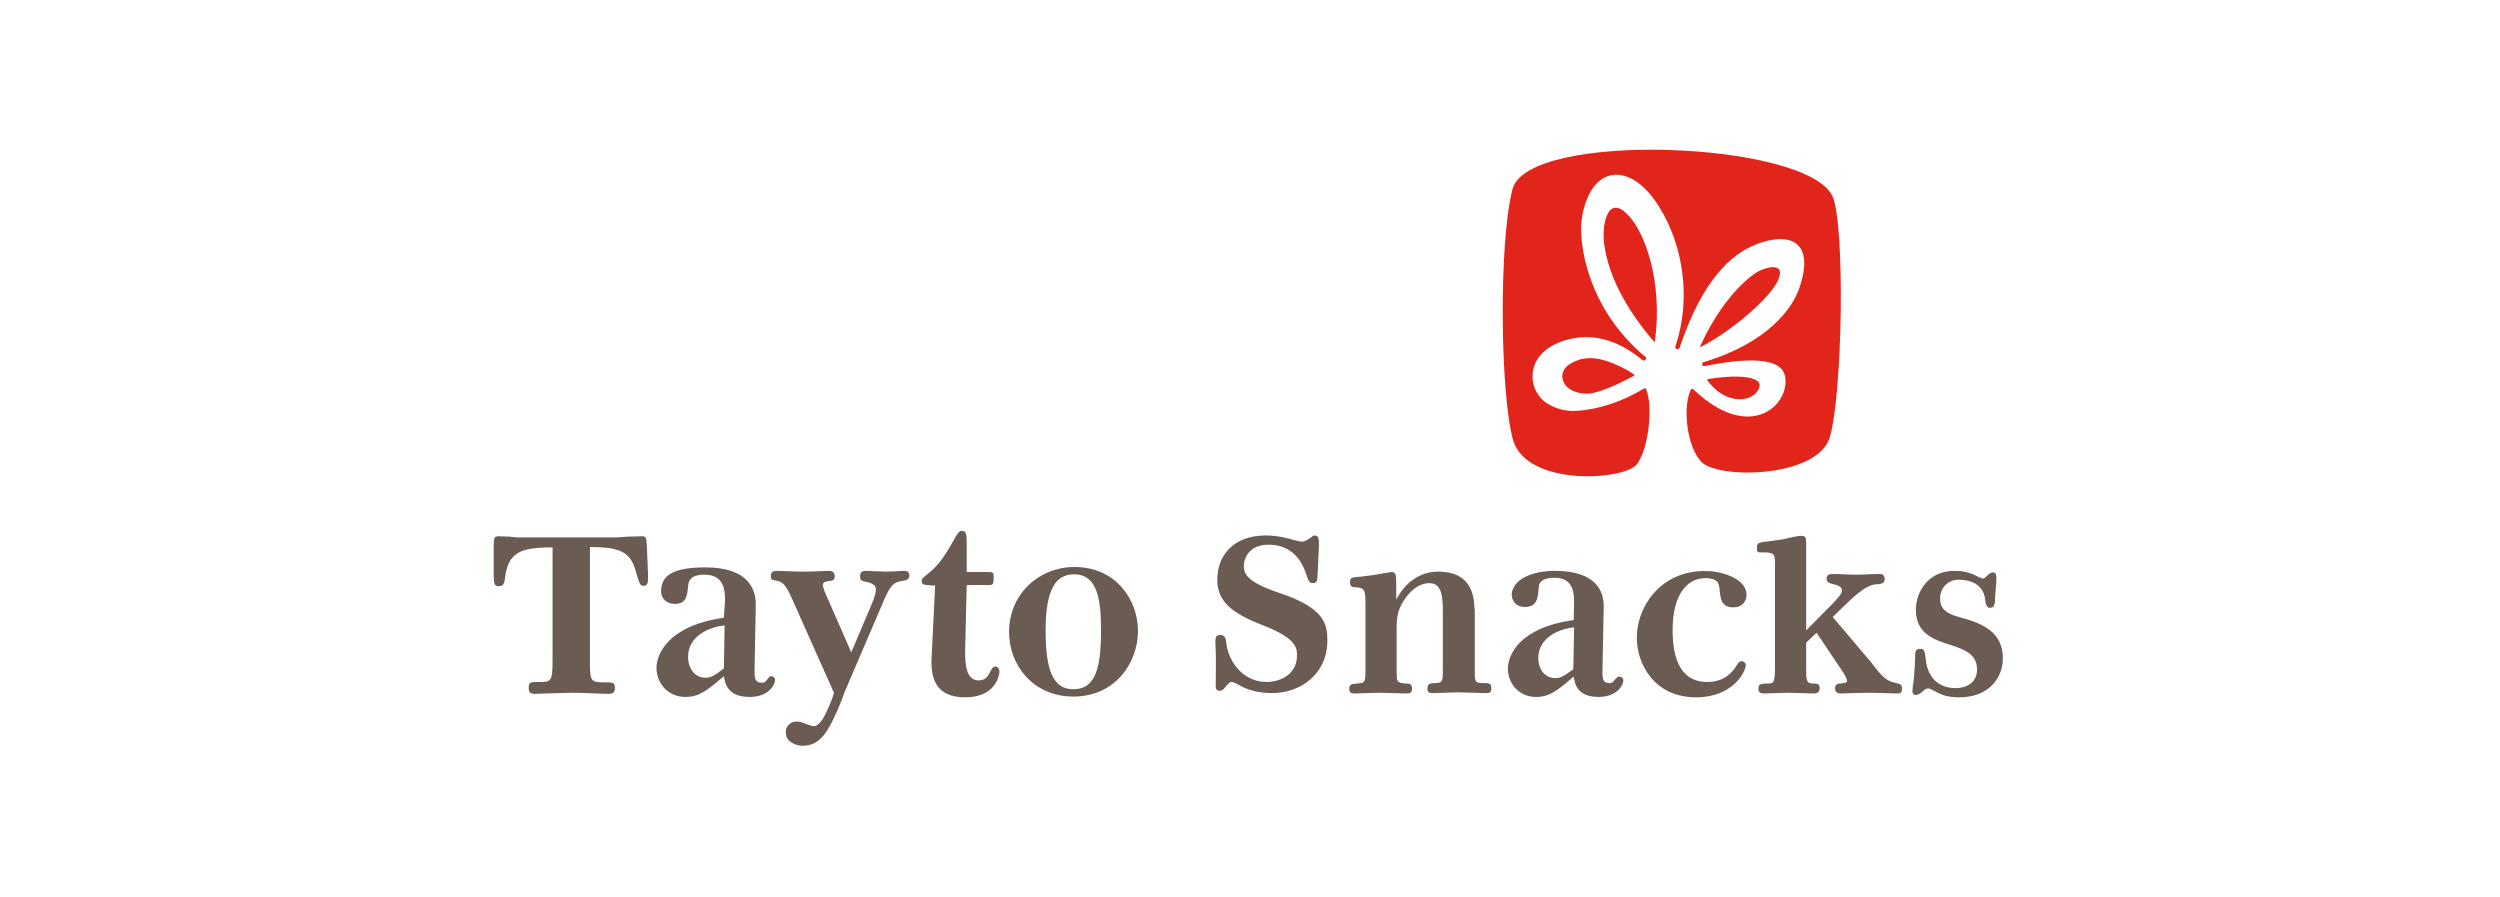
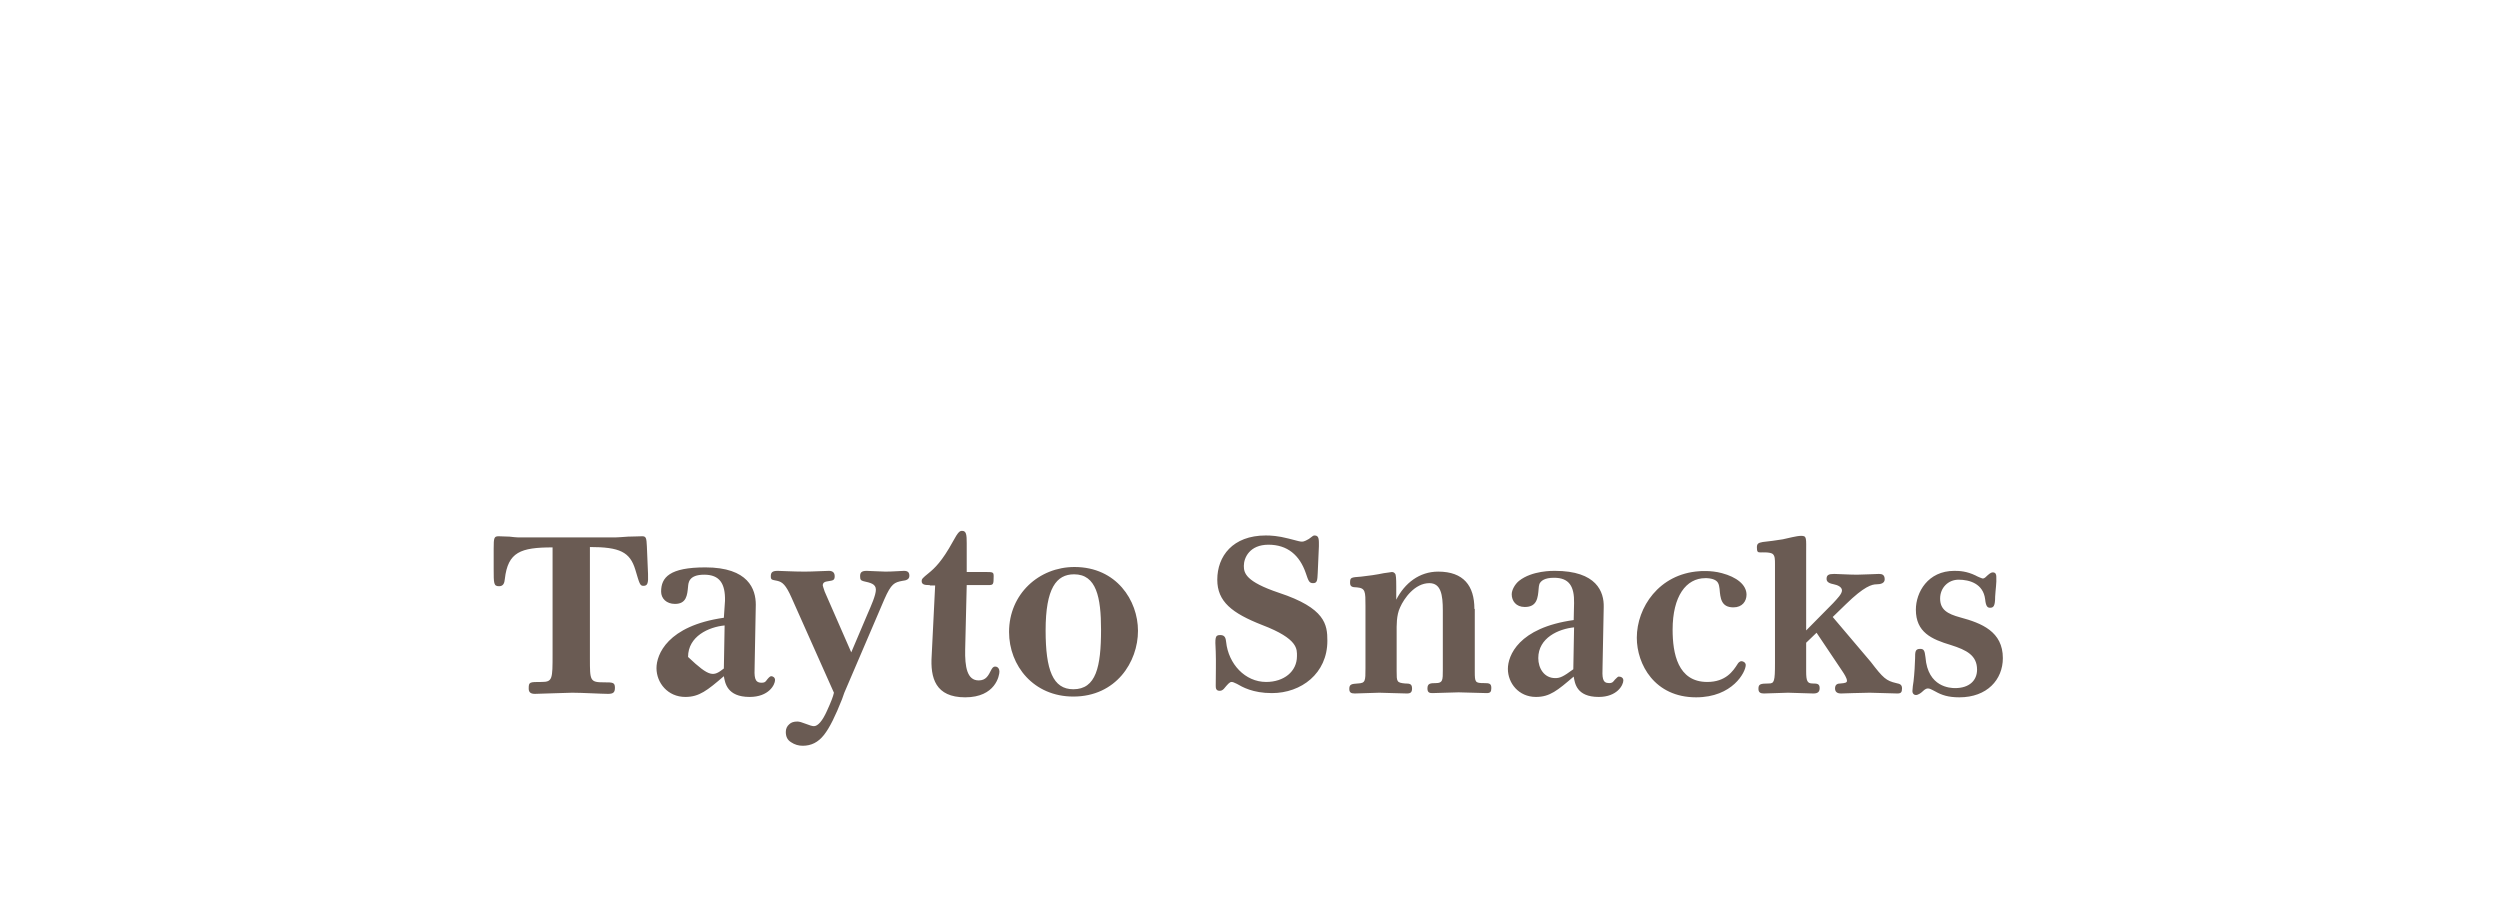
<svg xmlns="http://www.w3.org/2000/svg" width="170" height="61" viewBox="0 0 170 61" fill="none">
-   <path d="M89.606 38.948C89.58 39.445 89.58 39.654 89.292 39.654C89.03 39.654 88.978 39.523 88.795 38.974C88.376 37.746 87.539 37.04 86.256 37.04C84.974 37.04 84.581 37.929 84.581 38.478C84.581 38.974 84.712 39.55 86.963 40.308C90.13 41.353 90.261 42.477 90.261 43.575C90.261 45.798 88.481 47.131 86.492 47.131C85.183 47.131 84.476 46.713 84.11 46.503C83.901 46.399 83.822 46.373 83.743 46.373C83.613 46.373 83.482 46.53 83.22 46.843C83.115 46.948 83.037 46.974 82.932 46.974C82.67 46.974 82.67 46.765 82.67 46.608C82.67 45.955 82.697 44.961 82.67 44.307C82.618 43.34 82.618 43.183 82.984 43.183C83.325 43.183 83.351 43.445 83.377 43.654C83.534 45.144 84.66 46.373 86.099 46.373C87.303 46.373 88.193 45.667 88.193 44.621C88.193 44.151 88.298 43.445 85.837 42.504C83.77 41.693 82.775 40.909 82.775 39.419C82.775 37.824 83.822 36.412 86.073 36.412C86.413 36.412 86.91 36.438 87.617 36.621C88.324 36.804 88.402 36.831 88.533 36.831C88.716 36.831 88.9 36.7 89.004 36.648C89.292 36.438 89.292 36.412 89.397 36.412C89.711 36.412 89.685 36.726 89.685 37.144L89.606 38.948ZM100.259 41.406C100.259 39.837 99.526 38.87 97.798 38.87C96.516 38.87 95.521 39.654 94.945 40.778V39.889C94.945 39.236 94.919 39.184 94.893 39.053C94.867 39.001 94.788 38.896 94.658 38.896C94.605 38.896 94.186 38.974 94.108 38.974C93.611 39.079 93.061 39.157 92.564 39.21C91.857 39.262 91.805 39.262 91.805 39.628C91.805 39.863 91.909 39.942 92.276 39.942C92.852 39.994 92.852 40.229 92.852 41.197V45.432C92.852 46.321 92.852 46.451 92.328 46.477C91.909 46.504 91.752 46.53 91.752 46.843C91.752 47.079 91.857 47.157 92.119 47.157C92.354 47.157 93.532 47.105 93.794 47.105C94.056 47.105 95.364 47.157 95.678 47.157C95.94 47.157 96.019 47.052 96.019 46.817C96.019 46.504 95.862 46.477 95.547 46.477C94.972 46.425 94.972 46.347 94.972 45.641V43C94.972 42.556 94.945 41.85 95.207 41.301C95.469 40.7 96.202 39.654 97.196 39.654C97.981 39.654 98.112 40.438 98.112 41.51V45.562C98.112 46.242 98.112 46.451 97.641 46.451C97.249 46.451 97.066 46.477 97.066 46.817C97.066 47.105 97.222 47.131 97.406 47.131C97.667 47.131 98.898 47.079 99.186 47.079C99.447 47.079 100.808 47.131 101.096 47.131C101.332 47.131 101.41 47.052 101.41 46.791C101.41 46.477 101.279 46.451 100.913 46.451C100.311 46.451 100.285 46.399 100.285 45.667V41.406H100.259ZM122.819 42.87V37.641C122.819 36.569 122.872 36.438 122.479 36.438C122.165 36.438 121.616 36.595 121.223 36.674C120.699 36.752 120.385 36.804 119.862 36.857C119.548 36.909 119.469 36.987 119.469 37.223C119.469 37.51 119.522 37.563 119.679 37.563C119.888 37.563 120.359 37.536 120.542 37.667C120.699 37.798 120.699 38.033 120.699 38.373V45.092C120.699 46.347 120.647 46.477 120.281 46.477C119.679 46.477 119.574 46.53 119.574 46.843C119.574 47.079 119.705 47.157 119.94 47.157C120.176 47.157 121.354 47.105 121.589 47.105C121.851 47.105 123.029 47.157 123.317 47.157C123.631 47.157 123.736 47.026 123.736 46.791C123.736 46.503 123.578 46.477 123.264 46.477C122.898 46.477 122.819 46.321 122.819 45.641V43.706L123.526 43.026L125.28 45.641C125.384 45.798 125.594 46.111 125.594 46.294C125.594 46.425 125.463 46.451 125.149 46.477C124.966 46.477 124.782 46.53 124.782 46.817C124.782 47.105 125.018 47.157 125.175 47.157C125.254 47.157 126.667 47.105 127.138 47.105C127.583 47.105 128.63 47.157 129.022 47.157C129.258 47.157 129.337 47.079 129.337 46.817C129.337 46.582 129.232 46.503 128.944 46.451C128.263 46.294 128.054 46.111 127.217 45.013L124.625 41.955L125.515 41.092C126.772 39.863 127.295 39.733 127.609 39.733C127.897 39.733 128.159 39.654 128.159 39.393C128.159 39.079 127.976 39.027 127.766 39.027C127.635 39.027 126.588 39.079 126.274 39.079C125.751 39.079 124.966 39.027 124.73 39.027C124.338 39.027 124.207 39.105 124.207 39.367C124.207 39.602 124.442 39.68 124.704 39.733C124.966 39.785 125.254 39.916 125.254 40.151C125.254 40.386 124.939 40.7 124.652 41.014L122.819 42.87ZM107.037 42.66C105.99 42.765 104.603 43.366 104.603 44.752C104.603 45.432 104.996 46.111 105.755 46.111C106.069 46.111 106.278 46.033 106.985 45.51L107.037 42.66ZM110.387 46.268C110.387 46.582 109.969 47.392 108.712 47.392C107.194 47.392 107.09 46.451 107.011 46.007C105.912 46.948 105.388 47.392 104.446 47.392C103.268 47.392 102.536 46.451 102.536 45.484C102.536 44.595 103.242 42.687 107.011 42.164L107.037 41.014C107.063 39.863 106.697 39.288 105.676 39.288C105.022 39.288 104.786 39.497 104.682 39.706C104.656 39.811 104.629 39.916 104.629 40.02C104.577 40.648 104.525 41.275 103.687 41.275C103.085 41.275 102.797 40.857 102.797 40.412C102.797 40.125 103.007 39.733 103.295 39.497C104.184 38.791 105.598 38.818 105.729 38.818C108.581 38.818 109.079 40.255 109.053 41.275L108.974 45.301C108.948 46.085 108.948 46.451 109.419 46.451C109.655 46.451 109.707 46.347 109.812 46.216C109.942 46.085 110.021 46.007 110.073 46.007C110.23 46.007 110.387 46.085 110.387 46.268ZM118.422 44.961C118.292 44.961 118.187 45.092 118.161 45.144C117.847 45.641 117.349 46.373 116.093 46.373C114.078 46.373 113.738 44.412 113.738 42.817C113.738 40.543 114.654 39.314 115.962 39.314C115.988 39.314 116.041 39.314 116.067 39.314C116.931 39.367 116.878 39.785 116.931 40.046C116.983 40.674 117.035 41.301 117.873 41.301C118.475 41.301 118.763 40.883 118.763 40.438C118.763 39.759 118.082 39.236 117.088 38.974C116.329 38.765 115.543 38.844 115.543 38.844C112.821 39.027 111.303 41.301 111.303 43.366C111.303 45.17 112.507 47.418 115.334 47.418C117.82 47.418 118.71 45.693 118.71 45.222C118.71 45.066 118.553 44.961 118.422 44.961ZM135.749 39.21C135.749 39.053 135.696 38.922 135.513 38.922C135.435 38.922 135.356 38.948 135.173 39.105C135.042 39.236 134.937 39.34 134.833 39.34C134.78 39.34 134.414 39.184 134.336 39.131C133.734 38.844 133.262 38.818 132.896 38.818C131.09 38.818 130.279 40.282 130.279 41.458C130.279 43 131.352 43.471 132.66 43.863C133.734 44.203 134.44 44.569 134.44 45.536C134.44 46.268 133.917 46.791 132.948 46.791C132.634 46.791 131.09 46.739 130.933 44.7C130.881 44.203 130.802 44.124 130.567 44.124C130.226 44.124 130.226 44.334 130.226 44.778C130.226 45.066 130.174 45.876 130.122 46.32C130.096 46.425 130.043 46.896 130.043 47C130.043 47.157 130.148 47.262 130.279 47.262C130.436 47.262 130.645 47.105 130.697 47.052C130.933 46.817 131.038 46.817 131.09 46.817C131.195 46.817 131.221 46.817 131.614 47.026C132.032 47.262 132.477 47.418 133.236 47.418C135.121 47.418 136.194 46.216 136.194 44.752C136.194 42.948 134.754 42.373 133.289 41.981C132.425 41.745 131.928 41.458 131.928 40.7C131.928 39.968 132.477 39.419 133.184 39.419C133.917 39.419 134.859 39.68 134.99 40.752C135.042 41.275 135.173 41.327 135.33 41.327C135.566 41.327 135.67 41.197 135.67 40.569C135.696 40.072 135.775 39.654 135.749 39.21ZM71.102 42.87C71.102 45.562 71.599 46.869 72.987 46.869C74.531 46.869 74.871 45.353 74.871 42.817C74.871 40.621 74.557 39.053 73.039 39.053C71.835 39.053 71.102 39.994 71.102 42.87ZM77.383 42.896C77.383 45.013 75.892 47.366 72.987 47.366C70.291 47.366 68.616 45.275 68.616 42.974C68.616 40.386 70.657 38.556 73.065 38.556C75.918 38.556 77.383 40.831 77.383 42.896ZM63.224 39.785C62.962 39.785 62.674 39.785 62.674 39.523C62.674 39.367 62.727 39.314 63.146 38.974C63.564 38.635 64.062 38.164 64.794 36.831C65.161 36.151 65.266 36.099 65.423 36.099C65.71 36.099 65.737 36.36 65.737 36.935V38.896H66.967C67.516 38.896 67.569 38.896 67.569 39.184C67.569 39.759 67.543 39.785 67.202 39.785H65.737L65.632 44.151C65.606 45.353 65.763 46.268 66.548 46.268C67.045 46.268 67.202 45.955 67.412 45.536C67.464 45.458 67.516 45.327 67.673 45.327C67.857 45.327 67.961 45.484 67.961 45.667C67.961 45.928 67.7 47.418 65.632 47.418C63.617 47.418 63.25 46.111 63.355 44.569L63.59 39.811H63.224V39.785ZM49.274 42.53C48.201 42.634 46.788 43.262 46.788 44.673C46.788 45.353 47.18 46.085 47.965 46.085C48.279 46.085 48.515 46.007 49.222 45.458L49.274 42.53ZM49.3 40.857C49.326 39.68 48.934 39.079 47.887 39.079C46.814 39.079 46.814 39.654 46.788 39.889C46.735 40.465 46.683 41.066 45.898 41.066C45.322 41.066 44.956 40.7 44.956 40.229C44.956 39.262 45.531 38.582 47.965 38.582C50.897 38.582 51.394 40.072 51.394 41.118L51.316 45.249C51.289 46.033 51.289 46.425 51.787 46.425C52.048 46.425 52.075 46.32 52.179 46.19C52.31 46.033 52.389 45.981 52.441 45.981C52.546 45.981 52.703 46.059 52.703 46.242C52.703 46.556 52.284 47.392 50.975 47.392C49.431 47.392 49.3 46.425 49.222 45.981C48.096 46.948 47.547 47.392 46.604 47.392C45.4 47.392 44.641 46.425 44.641 45.432C44.641 44.517 45.374 42.556 49.222 42.007L49.3 40.857ZM40.087 37.197C42.155 37.197 42.836 37.536 43.202 38.739C43.49 39.706 43.516 39.837 43.752 39.837C44.039 39.837 44.092 39.654 44.066 39.027L43.987 37.144C43.961 36.595 43.935 36.465 43.673 36.465C43.437 36.465 43.045 36.491 42.705 36.491C42.338 36.517 41.998 36.543 41.867 36.543H35.219C35.114 36.543 34.879 36.517 34.643 36.491C34.382 36.491 34.12 36.465 33.911 36.465C33.596 36.465 33.57 36.569 33.57 37.301V38.687C33.57 39.68 33.57 39.863 33.937 39.863C34.225 39.863 34.303 39.654 34.329 39.367C34.539 37.536 35.402 37.223 37.575 37.223V44.464C37.575 46.19 37.575 46.373 36.816 46.373C36.004 46.373 35.952 46.373 35.952 46.817C35.952 47.026 36.031 47.183 36.371 47.183C36.737 47.183 38.465 47.105 38.91 47.105C39.564 47.105 40.951 47.183 41.344 47.183C41.71 47.183 41.815 47.079 41.815 46.765C41.815 46.399 41.658 46.399 41.082 46.399C40.114 46.399 40.114 46.294 40.114 44.778V37.197H40.087ZM61.837 39.157C61.837 38.948 61.758 38.818 61.471 38.818C61.287 38.818 60.712 38.87 60.214 38.87C59.926 38.87 59.141 38.818 58.932 38.818C58.565 38.818 58.487 38.948 58.487 39.184C58.487 39.419 58.539 39.471 58.722 39.523C59.194 39.628 59.56 39.706 59.56 40.099C59.56 40.465 59.246 41.17 58.984 41.772L57.885 44.36L56.079 40.229C56 40.02 55.948 39.811 55.948 39.811C55.948 39.602 56.105 39.55 56.315 39.523C56.629 39.471 56.759 39.471 56.759 39.184C56.759 38.922 56.602 38.818 56.367 38.818C56.105 38.818 55.267 38.87 54.718 38.87C53.933 38.87 53.095 38.818 52.886 38.818C52.519 38.818 52.415 38.922 52.415 39.184C52.415 39.445 52.493 39.419 52.86 39.497C53.2 39.576 53.435 39.759 53.828 40.648L56.707 47.105C56.655 47.366 56.498 47.758 56.236 48.333C55.922 49.039 55.608 49.379 55.346 49.379C55.241 49.379 55.058 49.327 54.796 49.222C54.535 49.118 54.352 49.065 54.221 49.065C53.985 49.065 53.802 49.118 53.671 49.248C53.514 49.379 53.435 49.562 53.435 49.771C53.435 50.085 53.54 50.32 53.802 50.477C54.037 50.634 54.299 50.712 54.587 50.712C55.163 50.712 55.634 50.477 56.027 49.98C56.419 49.484 56.812 48.673 57.257 47.549L57.414 47.105L60.136 40.752C60.607 39.68 60.816 39.602 61.366 39.497C61.627 39.471 61.837 39.393 61.837 39.157Z" fill="#6A5B53" />
-   <path d="M109.053 16.257C109.183 18.009 110.073 20.44 112.455 23.211L112.481 23.237C112.507 23.237 112.534 23.211 112.534 23.211C113.083 19.159 111.853 15.76 110.675 14.584C109.367 13.251 108.974 15.133 109.053 16.257ZM124.625 13.381C122.976 9.591 103.897 8.859 102.85 12.859C101.907 16.492 102.012 26.714 102.876 29.878C103.766 33.093 110.335 32.675 111.277 31.603C112.062 30.688 112.455 27.681 111.932 26.453C111.905 26.427 111.879 26.374 111.775 26.427C109.655 27.708 107.744 27.943 106.985 27.943C106.409 27.943 105.886 27.812 105.362 27.525C104.498 27.054 104.054 26.087 104.263 25.119C104.577 23.655 106.278 23.054 107.377 22.95C109.576 22.714 111.277 24.152 111.696 24.492C111.827 24.597 112.01 24.387 111.905 24.283C107.927 20.989 107.325 16.492 107.561 14.871C108.136 11.185 110.858 10.898 112.821 14.061C114.47 16.701 115.02 20.335 113.921 23.577C113.868 23.734 114.156 23.812 114.209 23.655C115.727 19.133 117.663 17.277 119.469 16.597C121.642 15.76 123.474 16.362 122.348 19.603C121.903 20.91 120.281 23.29 115.857 24.623C115.7 24.675 115.753 24.806 115.779 24.858C115.805 24.936 115.988 24.884 116.224 24.832C117.533 24.597 121.04 23.969 121.38 25.564C121.773 27.472 119.051 30.191 115.151 26.479C115.098 26.427 114.994 26.453 114.968 26.505C114.313 27.969 114.863 31.028 115.988 31.629C117.794 32.596 123.605 32.283 124.416 29.773C125.306 26.793 125.463 15.368 124.625 13.381ZM111.042 25.59C111.146 25.538 111.173 25.485 111.068 25.433C110.544 25.067 109.655 24.649 109.053 24.492C108.66 24.387 108.32 24.335 108.006 24.361C107.587 24.361 107.22 24.492 106.828 24.701C106.592 24.832 106.331 25.067 106.252 25.407C106.2 25.642 106.252 25.878 106.409 26.139C106.671 26.531 107.299 26.793 107.979 26.767C108.11 26.767 108.241 26.74 108.372 26.714C109.497 26.453 110.911 25.642 111.042 25.59ZM115.622 23.525C115.596 23.603 115.648 23.603 115.674 23.577C117.794 22.505 120.412 20.205 120.909 19.054C121.485 17.747 119.993 18.139 119.312 18.61C118.239 19.368 116.774 20.989 115.622 23.525ZM116.172 25.773C116.145 25.773 116.093 25.799 116.093 25.825V25.852C117.506 27.786 119.522 27.263 119.653 26.218C119.705 25.59 118.056 25.459 116.172 25.773Z" fill="#E1251B" />
+   <path d="M89.606 38.948C89.58 39.445 89.58 39.654 89.292 39.654C89.03 39.654 88.978 39.523 88.795 38.974C88.376 37.746 87.539 37.04 86.256 37.04C84.974 37.04 84.581 37.929 84.581 38.478C84.581 38.974 84.712 39.55 86.963 40.308C90.13 41.353 90.261 42.477 90.261 43.575C90.261 45.798 88.481 47.131 86.492 47.131C85.183 47.131 84.476 46.713 84.11 46.503C83.901 46.399 83.822 46.373 83.743 46.373C83.613 46.373 83.482 46.53 83.22 46.843C83.115 46.948 83.037 46.974 82.932 46.974C82.67 46.974 82.67 46.765 82.67 46.608C82.67 45.955 82.697 44.961 82.67 44.307C82.618 43.34 82.618 43.183 82.984 43.183C83.325 43.183 83.351 43.445 83.377 43.654C83.534 45.144 84.66 46.373 86.099 46.373C87.303 46.373 88.193 45.667 88.193 44.621C88.193 44.151 88.298 43.445 85.837 42.504C83.77 41.693 82.775 40.909 82.775 39.419C82.775 37.824 83.822 36.412 86.073 36.412C86.413 36.412 86.91 36.438 87.617 36.621C88.324 36.804 88.402 36.831 88.533 36.831C88.716 36.831 88.9 36.7 89.004 36.648C89.292 36.438 89.292 36.412 89.397 36.412C89.711 36.412 89.685 36.726 89.685 37.144L89.606 38.948ZM100.259 41.406C100.259 39.837 99.526 38.87 97.798 38.87C96.516 38.87 95.521 39.654 94.945 40.778V39.889C94.945 39.236 94.919 39.184 94.893 39.053C94.867 39.001 94.788 38.896 94.658 38.896C94.605 38.896 94.186 38.974 94.108 38.974C93.611 39.079 93.061 39.157 92.564 39.21C91.857 39.262 91.805 39.262 91.805 39.628C91.805 39.863 91.909 39.942 92.276 39.942C92.852 39.994 92.852 40.229 92.852 41.197V45.432C92.852 46.321 92.852 46.451 92.328 46.477C91.909 46.504 91.752 46.53 91.752 46.843C91.752 47.079 91.857 47.157 92.119 47.157C92.354 47.157 93.532 47.105 93.794 47.105C94.056 47.105 95.364 47.157 95.678 47.157C95.94 47.157 96.019 47.052 96.019 46.817C96.019 46.504 95.862 46.477 95.547 46.477C94.972 46.425 94.972 46.347 94.972 45.641V43C94.972 42.556 94.945 41.85 95.207 41.301C95.469 40.7 96.202 39.654 97.196 39.654C97.981 39.654 98.112 40.438 98.112 41.51V45.562C98.112 46.242 98.112 46.451 97.641 46.451C97.249 46.451 97.066 46.477 97.066 46.817C97.066 47.105 97.222 47.131 97.406 47.131C97.667 47.131 98.898 47.079 99.186 47.079C99.447 47.079 100.808 47.131 101.096 47.131C101.332 47.131 101.41 47.052 101.41 46.791C101.41 46.477 101.279 46.451 100.913 46.451C100.311 46.451 100.285 46.399 100.285 45.667V41.406H100.259ZM122.819 42.87V37.641C122.819 36.569 122.872 36.438 122.479 36.438C122.165 36.438 121.616 36.595 121.223 36.674C120.699 36.752 120.385 36.804 119.862 36.857C119.548 36.909 119.469 36.987 119.469 37.223C119.469 37.51 119.522 37.563 119.679 37.563C119.888 37.563 120.359 37.536 120.542 37.667C120.699 37.798 120.699 38.033 120.699 38.373V45.092C120.699 46.347 120.647 46.477 120.281 46.477C119.679 46.477 119.574 46.53 119.574 46.843C119.574 47.079 119.705 47.157 119.94 47.157C120.176 47.157 121.354 47.105 121.589 47.105C121.851 47.105 123.029 47.157 123.317 47.157C123.631 47.157 123.736 47.026 123.736 46.791C123.736 46.503 123.578 46.477 123.264 46.477C122.898 46.477 122.819 46.321 122.819 45.641V43.706L123.526 43.026L125.28 45.641C125.384 45.798 125.594 46.111 125.594 46.294C125.594 46.425 125.463 46.451 125.149 46.477C124.966 46.477 124.782 46.53 124.782 46.817C124.782 47.105 125.018 47.157 125.175 47.157C125.254 47.157 126.667 47.105 127.138 47.105C127.583 47.105 128.63 47.157 129.022 47.157C129.258 47.157 129.337 47.079 129.337 46.817C129.337 46.582 129.232 46.503 128.944 46.451C128.263 46.294 128.054 46.111 127.217 45.013L124.625 41.955L125.515 41.092C126.772 39.863 127.295 39.733 127.609 39.733C127.897 39.733 128.159 39.654 128.159 39.393C128.159 39.079 127.976 39.027 127.766 39.027C127.635 39.027 126.588 39.079 126.274 39.079C125.751 39.079 124.966 39.027 124.73 39.027C124.338 39.027 124.207 39.105 124.207 39.367C124.207 39.602 124.442 39.68 124.704 39.733C124.966 39.785 125.254 39.916 125.254 40.151C125.254 40.386 124.939 40.7 124.652 41.014L122.819 42.87ZM107.037 42.66C105.99 42.765 104.603 43.366 104.603 44.752C104.603 45.432 104.996 46.111 105.755 46.111C106.069 46.111 106.278 46.033 106.985 45.51L107.037 42.66ZM110.387 46.268C110.387 46.582 109.969 47.392 108.712 47.392C107.194 47.392 107.09 46.451 107.011 46.007C105.912 46.948 105.388 47.392 104.446 47.392C103.268 47.392 102.536 46.451 102.536 45.484C102.536 44.595 103.242 42.687 107.011 42.164L107.037 41.014C107.063 39.863 106.697 39.288 105.676 39.288C105.022 39.288 104.786 39.497 104.682 39.706C104.656 39.811 104.629 39.916 104.629 40.02C104.577 40.648 104.525 41.275 103.687 41.275C103.085 41.275 102.797 40.857 102.797 40.412C102.797 40.125 103.007 39.733 103.295 39.497C104.184 38.791 105.598 38.818 105.729 38.818C108.581 38.818 109.079 40.255 109.053 41.275L108.974 45.301C108.948 46.085 108.948 46.451 109.419 46.451C109.655 46.451 109.707 46.347 109.812 46.216C109.942 46.085 110.021 46.007 110.073 46.007C110.23 46.007 110.387 46.085 110.387 46.268ZM118.422 44.961C118.292 44.961 118.187 45.092 118.161 45.144C117.847 45.641 117.349 46.373 116.093 46.373C114.078 46.373 113.738 44.412 113.738 42.817C113.738 40.543 114.654 39.314 115.962 39.314C115.988 39.314 116.041 39.314 116.067 39.314C116.931 39.367 116.878 39.785 116.931 40.046C116.983 40.674 117.035 41.301 117.873 41.301C118.475 41.301 118.763 40.883 118.763 40.438C118.763 39.759 118.082 39.236 117.088 38.974C116.329 38.765 115.543 38.844 115.543 38.844C112.821 39.027 111.303 41.301 111.303 43.366C111.303 45.17 112.507 47.418 115.334 47.418C117.82 47.418 118.71 45.693 118.71 45.222C118.71 45.066 118.553 44.961 118.422 44.961ZM135.749 39.21C135.749 39.053 135.696 38.922 135.513 38.922C135.435 38.922 135.356 38.948 135.173 39.105C135.042 39.236 134.937 39.34 134.833 39.34C134.78 39.34 134.414 39.184 134.336 39.131C133.734 38.844 133.262 38.818 132.896 38.818C131.09 38.818 130.279 40.282 130.279 41.458C130.279 43 131.352 43.471 132.66 43.863C133.734 44.203 134.44 44.569 134.44 45.536C134.44 46.268 133.917 46.791 132.948 46.791C132.634 46.791 131.09 46.739 130.933 44.7C130.881 44.203 130.802 44.124 130.567 44.124C130.226 44.124 130.226 44.334 130.226 44.778C130.226 45.066 130.174 45.876 130.122 46.32C130.096 46.425 130.043 46.896 130.043 47C130.043 47.157 130.148 47.262 130.279 47.262C130.436 47.262 130.645 47.105 130.697 47.052C130.933 46.817 131.038 46.817 131.09 46.817C131.195 46.817 131.221 46.817 131.614 47.026C132.032 47.262 132.477 47.418 133.236 47.418C135.121 47.418 136.194 46.216 136.194 44.752C136.194 42.948 134.754 42.373 133.289 41.981C132.425 41.745 131.928 41.458 131.928 40.7C131.928 39.968 132.477 39.419 133.184 39.419C133.917 39.419 134.859 39.68 134.99 40.752C135.042 41.275 135.173 41.327 135.33 41.327C135.566 41.327 135.67 41.197 135.67 40.569C135.696 40.072 135.775 39.654 135.749 39.21ZM71.102 42.87C71.102 45.562 71.599 46.869 72.987 46.869C74.531 46.869 74.871 45.353 74.871 42.817C74.871 40.621 74.557 39.053 73.039 39.053C71.835 39.053 71.102 39.994 71.102 42.87ZM77.383 42.896C77.383 45.013 75.892 47.366 72.987 47.366C70.291 47.366 68.616 45.275 68.616 42.974C68.616 40.386 70.657 38.556 73.065 38.556C75.918 38.556 77.383 40.831 77.383 42.896ZM63.224 39.785C62.962 39.785 62.674 39.785 62.674 39.523C62.674 39.367 62.727 39.314 63.146 38.974C63.564 38.635 64.062 38.164 64.794 36.831C65.161 36.151 65.266 36.099 65.423 36.099C65.71 36.099 65.737 36.36 65.737 36.935V38.896H66.967C67.516 38.896 67.569 38.896 67.569 39.184C67.569 39.759 67.543 39.785 67.202 39.785H65.737L65.632 44.151C65.606 45.353 65.763 46.268 66.548 46.268C67.045 46.268 67.202 45.955 67.412 45.536C67.464 45.458 67.516 45.327 67.673 45.327C67.857 45.327 67.961 45.484 67.961 45.667C67.961 45.928 67.7 47.418 65.632 47.418C63.617 47.418 63.25 46.111 63.355 44.569L63.59 39.811H63.224V39.785ZM49.274 42.53C48.201 42.634 46.788 43.262 46.788 44.673C48.279 46.085 48.515 46.007 49.222 45.458L49.274 42.53ZM49.3 40.857C49.326 39.68 48.934 39.079 47.887 39.079C46.814 39.079 46.814 39.654 46.788 39.889C46.735 40.465 46.683 41.066 45.898 41.066C45.322 41.066 44.956 40.7 44.956 40.229C44.956 39.262 45.531 38.582 47.965 38.582C50.897 38.582 51.394 40.072 51.394 41.118L51.316 45.249C51.289 46.033 51.289 46.425 51.787 46.425C52.048 46.425 52.075 46.32 52.179 46.19C52.31 46.033 52.389 45.981 52.441 45.981C52.546 45.981 52.703 46.059 52.703 46.242C52.703 46.556 52.284 47.392 50.975 47.392C49.431 47.392 49.3 46.425 49.222 45.981C48.096 46.948 47.547 47.392 46.604 47.392C45.4 47.392 44.641 46.425 44.641 45.432C44.641 44.517 45.374 42.556 49.222 42.007L49.3 40.857ZM40.087 37.197C42.155 37.197 42.836 37.536 43.202 38.739C43.49 39.706 43.516 39.837 43.752 39.837C44.039 39.837 44.092 39.654 44.066 39.027L43.987 37.144C43.961 36.595 43.935 36.465 43.673 36.465C43.437 36.465 43.045 36.491 42.705 36.491C42.338 36.517 41.998 36.543 41.867 36.543H35.219C35.114 36.543 34.879 36.517 34.643 36.491C34.382 36.491 34.12 36.465 33.911 36.465C33.596 36.465 33.57 36.569 33.57 37.301V38.687C33.57 39.68 33.57 39.863 33.937 39.863C34.225 39.863 34.303 39.654 34.329 39.367C34.539 37.536 35.402 37.223 37.575 37.223V44.464C37.575 46.19 37.575 46.373 36.816 46.373C36.004 46.373 35.952 46.373 35.952 46.817C35.952 47.026 36.031 47.183 36.371 47.183C36.737 47.183 38.465 47.105 38.91 47.105C39.564 47.105 40.951 47.183 41.344 47.183C41.71 47.183 41.815 47.079 41.815 46.765C41.815 46.399 41.658 46.399 41.082 46.399C40.114 46.399 40.114 46.294 40.114 44.778V37.197H40.087ZM61.837 39.157C61.837 38.948 61.758 38.818 61.471 38.818C61.287 38.818 60.712 38.87 60.214 38.87C59.926 38.87 59.141 38.818 58.932 38.818C58.565 38.818 58.487 38.948 58.487 39.184C58.487 39.419 58.539 39.471 58.722 39.523C59.194 39.628 59.56 39.706 59.56 40.099C59.56 40.465 59.246 41.17 58.984 41.772L57.885 44.36L56.079 40.229C56 40.02 55.948 39.811 55.948 39.811C55.948 39.602 56.105 39.55 56.315 39.523C56.629 39.471 56.759 39.471 56.759 39.184C56.759 38.922 56.602 38.818 56.367 38.818C56.105 38.818 55.267 38.87 54.718 38.87C53.933 38.87 53.095 38.818 52.886 38.818C52.519 38.818 52.415 38.922 52.415 39.184C52.415 39.445 52.493 39.419 52.86 39.497C53.2 39.576 53.435 39.759 53.828 40.648L56.707 47.105C56.655 47.366 56.498 47.758 56.236 48.333C55.922 49.039 55.608 49.379 55.346 49.379C55.241 49.379 55.058 49.327 54.796 49.222C54.535 49.118 54.352 49.065 54.221 49.065C53.985 49.065 53.802 49.118 53.671 49.248C53.514 49.379 53.435 49.562 53.435 49.771C53.435 50.085 53.54 50.32 53.802 50.477C54.037 50.634 54.299 50.712 54.587 50.712C55.163 50.712 55.634 50.477 56.027 49.98C56.419 49.484 56.812 48.673 57.257 47.549L57.414 47.105L60.136 40.752C60.607 39.68 60.816 39.602 61.366 39.497C61.627 39.471 61.837 39.393 61.837 39.157Z" fill="#6A5B53" />
</svg>